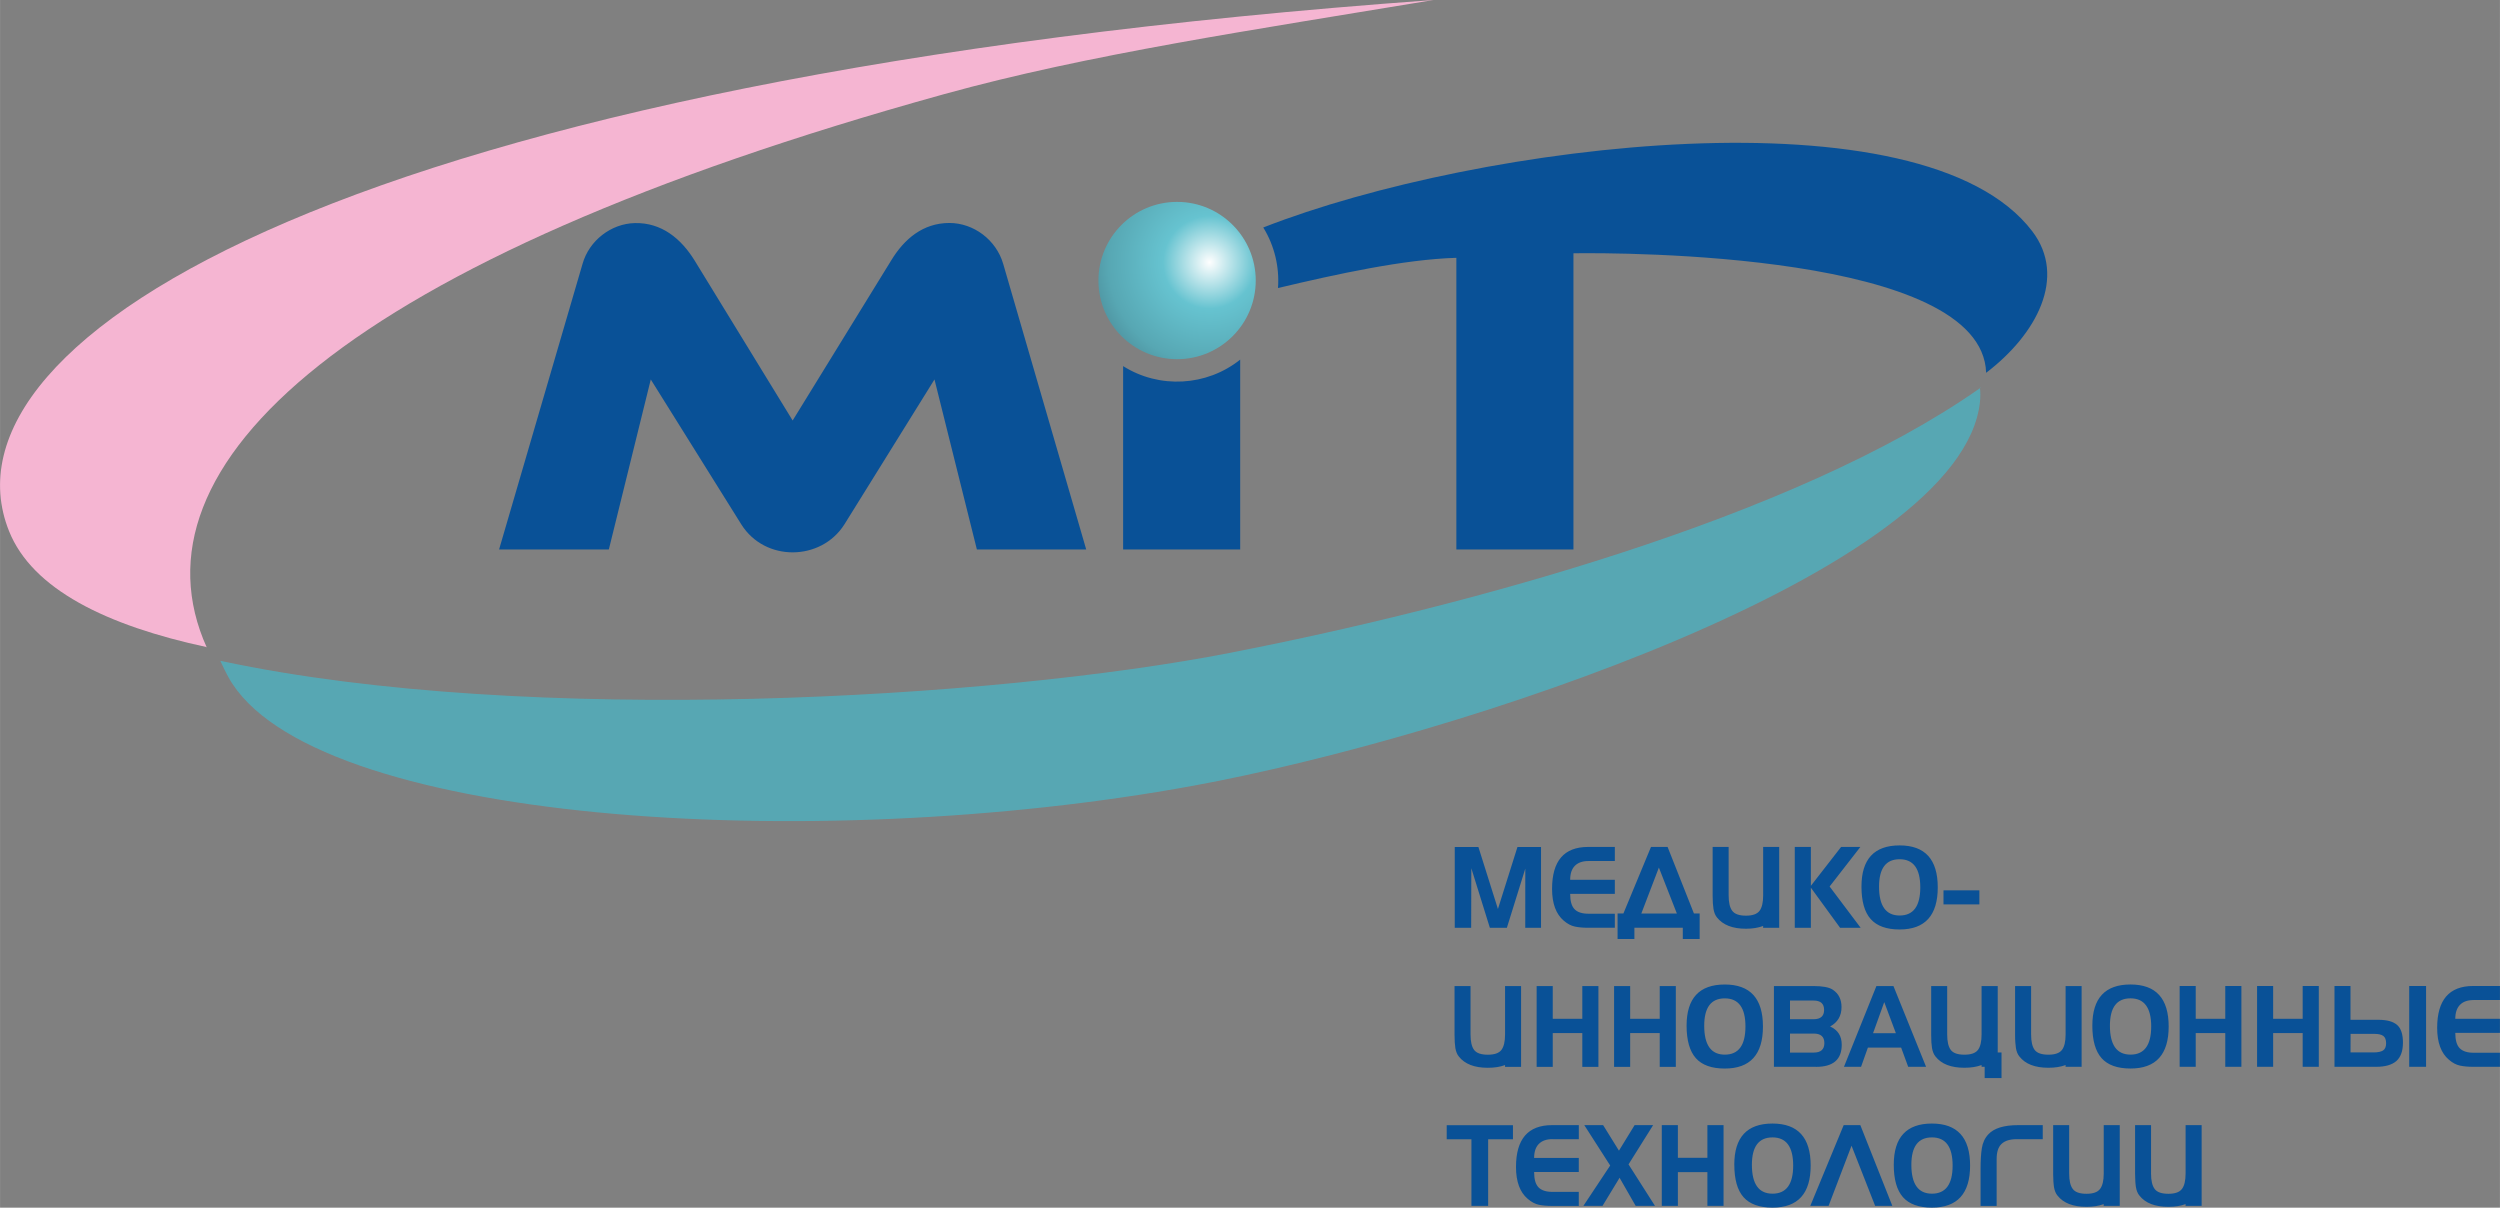
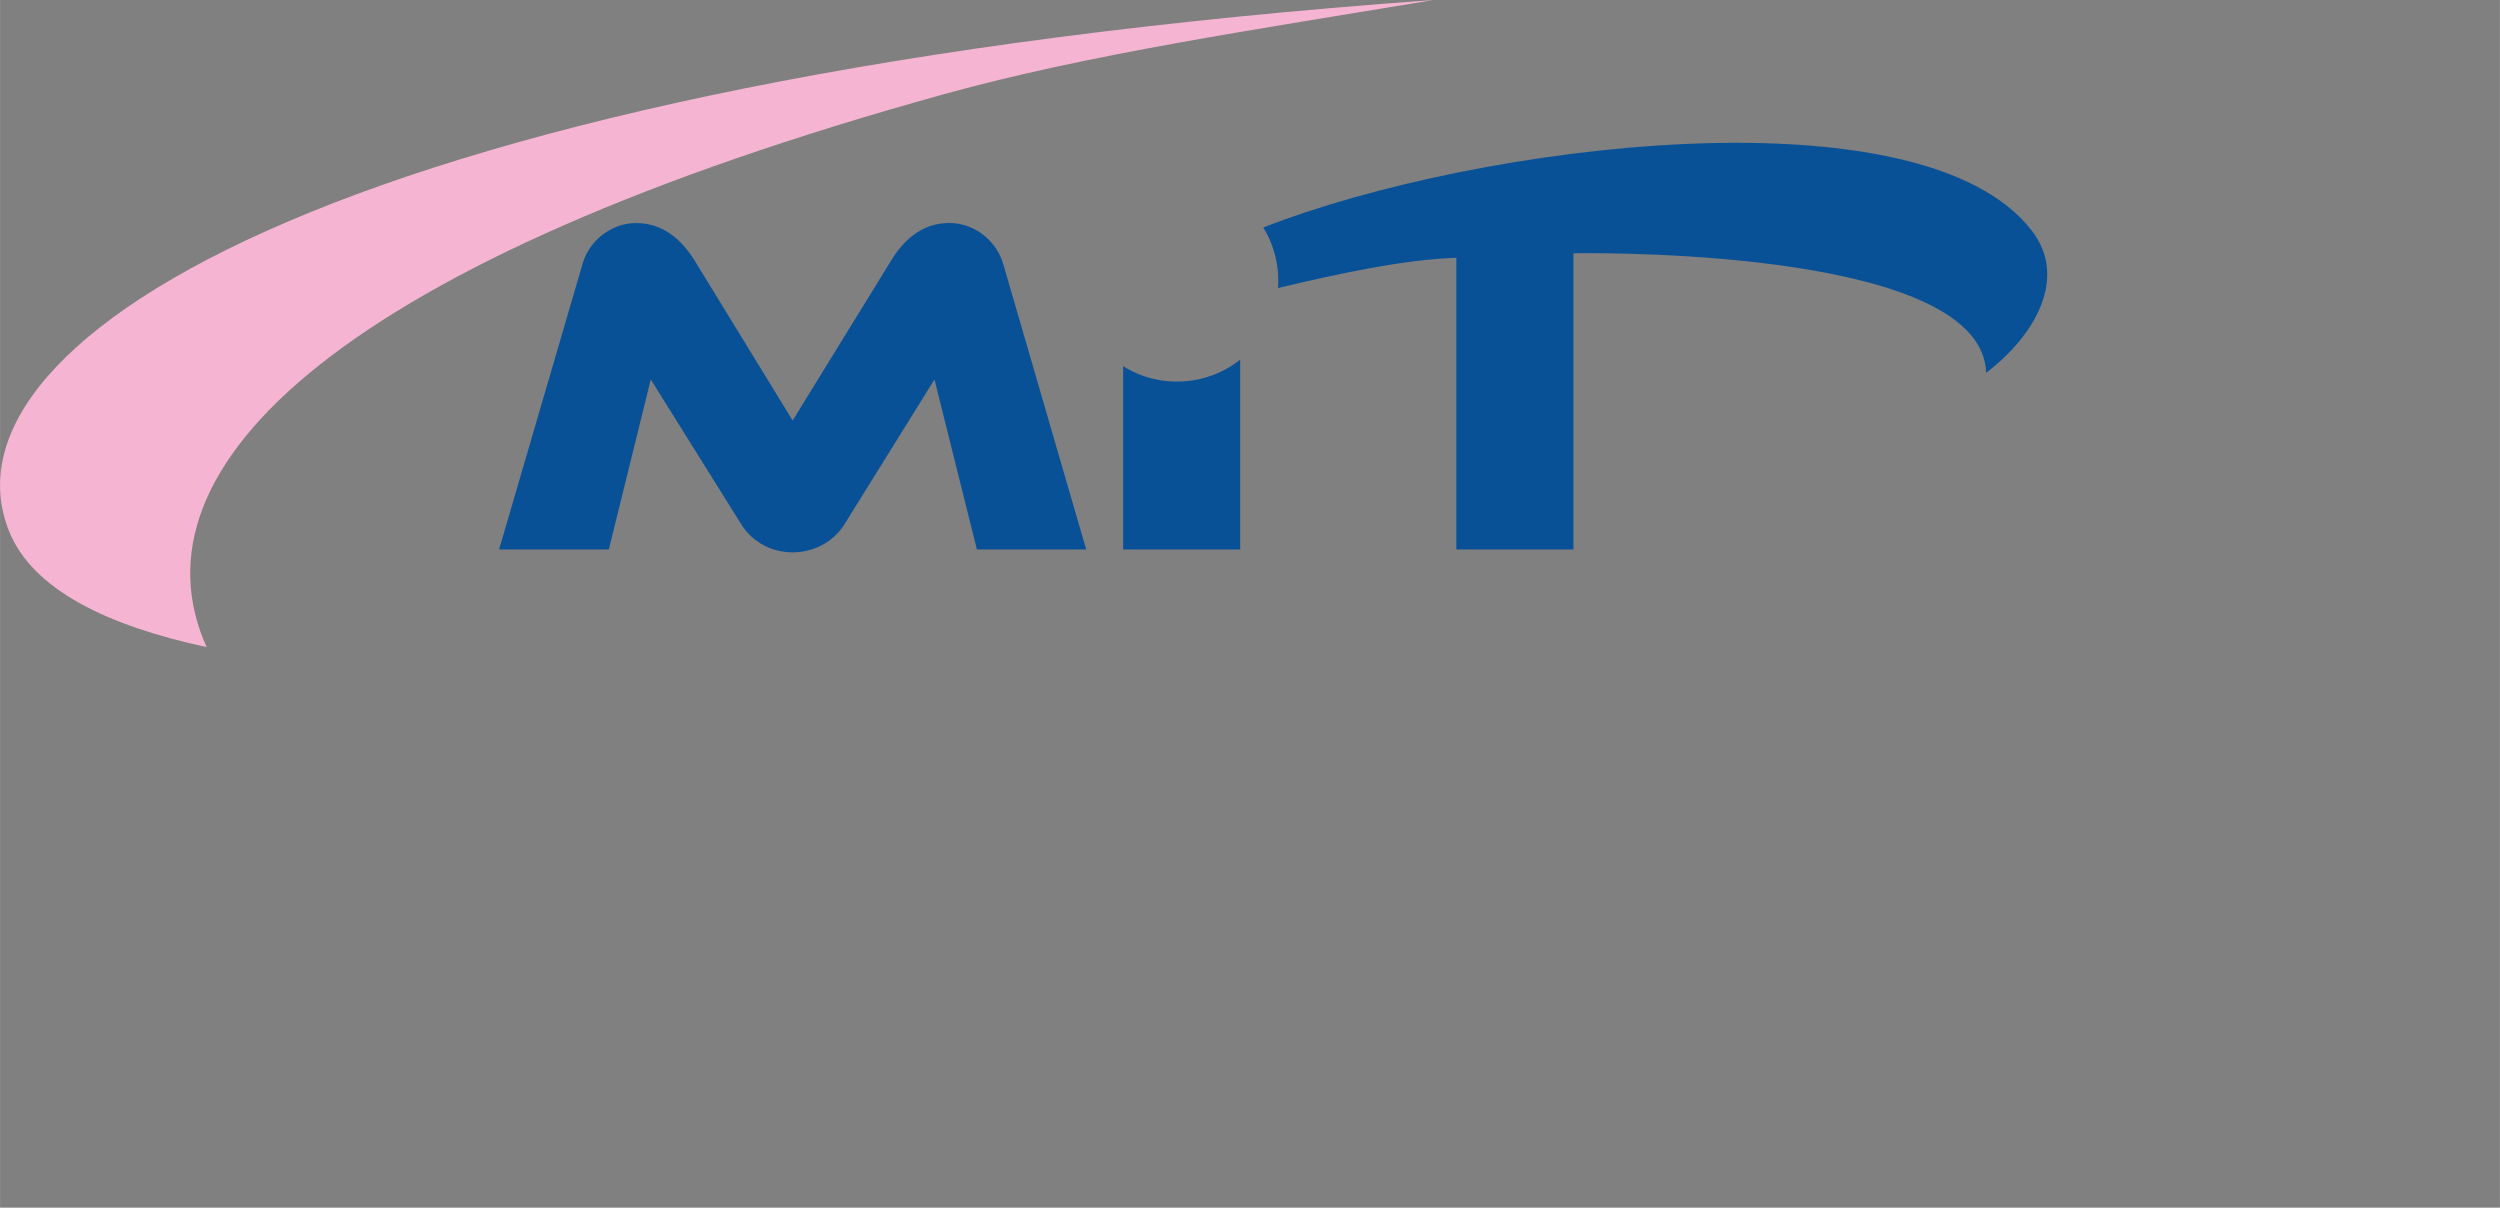
<svg xmlns="http://www.w3.org/2000/svg" xml:space="preserve" width="39.176mm" height="18.925mm" version="1.1" style="shape-rendering:geometricPrecision; text-rendering:geometricPrecision; image-rendering:optimizeQuality; fill-rule:evenodd; clip-rule:evenodd" viewBox="0 0 947.17 457.57">
  <rect x="0" y="0" width="947.17" height="457.57" fill="#808080" stroke="none" />
  <defs>
    <style type="text/css"> .fil0 {fill:#F5B5D2} .fil2 {fill:#57A7B3} .fil1 {fill:#095197;fill-rule:nonzero} .fil3 {fill:url(#id0)} </style>
    <radialGradient id="id0" gradientUnits="userSpaceOnUse" gradientTransform="matrix(1.87 -0 -0 1.87 -398 -86)" cx="457.88" cy="99.14" r="39.39" fx="457.88" fy="99.14">
      <stop offset="0" style="stop-opacity:1; stop-color:#FEFEFE" />
      <stop offset="0.239" style="stop-opacity:1; stop-color:#66C3D0" />
      <stop offset="0.522" style="stop-opacity:1; stop-color:#57A7B3" />
      <stop offset="1" style="stop-opacity:1; stop-color:#2D4958" />
    </radialGradient>
  </defs>
  <g id="Слой_x0020_1">
    <g id="_2233965660960">
      <path class="fil0" d="M78.45 245.21c-38.25,-8.2 -66.25,-22.03 -75.04,-43.98 -29.53,-73.79 131.34,-171.88 539.7,-201.23 -68.05,11.31 -130.83,20.54 -185.6,35.72 -227.34,62.99 -310.25,140.62 -279.18,209.61l0.11 -0.12z" />
      <path class="fil1" d="M551.77 97.69l0 110.49 44.36 0 0 -112.22c17.78,-0.24 154.95,-0.35 156.36,45.29 19.22,-14.64 30.64,-36.29 17.51,-53.59 -41.29,-54.38 -209.48,-33.54 -291.39,-1.47 4.23,6.85 6.17,14.93 5.58,22.94 22.23,-5.28 47.68,-10.86 67.58,-11.45zm-126.26 41.02l0 69.47 44.36 0 0 -71.93c-12.68,10.14 -30.67,11.12 -44.36,2.46zm-14 69.46l-41.41 0 -16.06 -64.4 -34.14 54.93c-8.85,13.95 -30.07,14.26 -39.04,0l-34.31 -54.93 -15.89 64.4 -41.58 0 31.61 -108.17c2.5,-8.88 10.85,-15.28 19.84,-15.48 10.2,-0.22 17.54,5.98 22.59,14.12l37.18 60.68 37.36 -60.68c4.88,-8.03 11.96,-14.14 21.99,-14.16 9.25,-0.01 17.79,6.42 20.43,15.51l31.44 108.17z" />
-       <path class="fil2" d="M750.42 146.89c-70.89,49.94 -197.74,83.54 -284.22,100.43 -89.48,17.47 -265.53,27.99 -382.1,3.18l-0.47 -0.11 -0.11 0.12 0.2 0.43c0.86,1.88 1.79,3.77 2.81,5.63 30.37,55.1 220.46,67.74 365.59,41.12 99.49,-18.25 291.51,-81.11 298.05,-145.56 0.18,-1.82 0.17,-3.6 -0.04,-5.32l0.29 0.08z" />
-       <path class="fil3" d="M445.96 76.49c16.46,0 29.8,13.35 29.8,29.8 0,16.46 -13.34,29.8 -29.8,29.8 -16.45,0 -29.8,-13.34 -29.8,-29.8 0,-16.45 13.35,-29.8 29.8,-29.8z" />
-       <path class="fil1" d="M551.16 320.9l8.96 0 7.4 23.5 7.4 -23.5 8.93 0 0 30.62 -5.98 0 0.02 -22.42 -6.98 22.42 -6.45 0 -7.02 -22.56 -0.06 22.56 -6.22 0 0 -30.62zm50.61 5.33c-2.19,0 -3.89,0.6 -5.09,1.79 -1.19,1.2 -1.79,2.98 -1.79,5.33l16.92 0 0 5.32 -16.92 0c0,2.72 0.54,4.66 1.65,5.8 1.1,1.14 2.85,1.72 5.25,1.72l10.02 0 0 5.32 -10.29 0c-1.77,0 -3.37,-0.15 -4.8,-0.44 -1.43,-0.29 -2.85,-1.03 -4.26,-2.24 -2.95,-2.5 -4.43,-6.52 -4.43,-12.07 0,-10.58 4.55,-15.87 13.64,-15.87l10.14 0 0 5.33 -10.04 0zm20.08 19.88l13.46 0 -6.81 -17.4 -6.65 17.4zm-2.63 5.4l0 4.25 -6.37 0 0 -9.66 2.21 0 10.45 -25.21 6.29 0 9.98 25.21 2.17 0 0 9.66 -6.39 0 0 -4.25 -18.34 0zm35.71 -30.62l0 18.35c0,2.69 0.45,4.65 1.37,5.86 0.91,1.21 2.65,1.83 5.21,1.83 2.5,0 4.2,-0.62 5.12,-1.82 0.92,-1.21 1.38,-3.16 1.38,-5.86l0 -18.35 6.08 0 0 30.62 -6.1 0 0.02 -0.69c-1.82,0.69 -4,1.05 -6.53,1.05 -5.05,0 -8.69,-1.42 -10.95,-4.25 -0.66,-0.79 -1.1,-1.87 -1.34,-3.23 -0.1,-0.71 -0.17,-1.45 -0.24,-2.23 -0.05,-0.79 -0.08,-1.7 -0.08,-2.76l0 -18.51 6.06 0zm25.06 0l6.1 0 0 14.73 11.45 -14.73 7.3 0 -11.65 14.99 11.76 15.64 -7.79 0 -11.07 -15.2 0 15.2 -6.1 0 0 -30.62zm39.72 4.66c-5.2,0 -7.79,3.46 -7.79,10.39 0,7.28 2.6,10.93 7.79,10.93 5.22,0 7.83,-3.54 7.83,-10.66 0,-7.11 -2.6,-10.66 -7.83,-10.66zm-14.45 10.36c0,-10.39 4.81,-15.6 14.45,-15.6 9.64,0 14.45,5.3 14.45,15.9 0,10.63 -4.82,15.95 -14.45,15.95 -4.98,0 -8.63,-1.32 -10.96,-3.95 -2.34,-2.62 -3.49,-6.73 -3.49,-12.3zm31.08 1.41l13.59 0 0 5.33 -13.59 0 0 -5.33zm-179.2 36.28l0 18.34c0,2.7 0.45,4.65 1.36,5.86 0.91,1.21 2.65,1.81 5.2,1.81 2.5,0 4.21,-0.6 5.13,-1.8 0.93,-1.21 1.39,-3.17 1.39,-5.87l0 -18.34 6.07 0 0 30.61 -6.09 0 0.02 -0.68c-1.83,0.69 -4.01,1.03 -6.54,1.03 -5.05,0 -8.7,-1.4 -10.95,-4.24 -0.66,-0.79 -1.1,-1.86 -1.34,-3.22 -0.09,-0.72 -0.18,-1.46 -0.23,-2.24 -0.05,-0.78 -0.08,-1.7 -0.08,-2.76l0 -18.5 6.06 0zm31.15 0l0 12.41 11.2 0 0 -12.41 6.1 0 0 30.61 -6.1 0 0 -12.79 -11.2 0 0 12.79 -6.1 0 0 -30.61 6.1 0zm29.33 0l0 12.41 11.2 0 0 -12.41 6.1 0 0 30.61 -6.1 0 0 -12.79 -11.2 0 0 12.79 -6.09 0 0 -30.61 6.09 0zm35.85 4.66c-5.19,0 -7.79,3.44 -7.79,10.38 0,7.29 2.6,10.94 7.79,10.94 5.22,0 7.83,-3.55 7.83,-10.67 0,-7.1 -2.61,-10.65 -7.83,-10.65zm-14.47 10.34c0,-10.39 4.83,-15.59 14.47,-15.59 9.63,0 14.46,5.29 14.46,15.91 0,10.63 -4.83,15.93 -14.46,15.93 -4.98,0 -8.63,-1.31 -10.96,-3.93 -2.34,-2.64 -3.51,-6.73 -3.51,-12.32zm49.05 15.6l-15.96 0 0 -30.61 14.92 0c3.53,0 6.03,0.46 7.41,1.41 2.2,1.47 3.28,3.66 3.28,6.57 0,3.32 -1.43,5.76 -4.32,7.35 2.94,1.3 4.4,3.6 4.4,6.92 0,5.58 -3.23,8.37 -9.72,8.37zm-0.86 -5.4c2.67,0 4.01,-1.2 4.01,-3.59 0,-2.41 -1.33,-3.61 -4.01,-3.61l-9.01 0 0 7.2 9.01 0zm-9.01 -19.71l0 7.07 8.94 0c2.65,0 3.98,-1.17 3.98,-3.53 0,-2.37 -1.33,-3.54 -3.98,-3.54l-8.94 0zm32.74 -5.5l6.45 0 12.37 30.61 -6.78 0 -2.67 -7.28 -12.6 0 -2.59 7.28 -6.48 0 12.3 -30.61zm2.97 6.09l-4.24 11.77 8.64 0 -4.4 -11.77zm38.03 24.52l-1.16 0 0 -0.68c-1.83,0.69 -4.01,1.03 -6.52,1.03 -5.04,0 -8.68,-1.4 -10.92,-4.24 -0.65,-0.79 -1.1,-1.86 -1.34,-3.22 -0.1,-0.72 -0.18,-1.46 -0.24,-2.24 -0.05,-0.78 -0.07,-1.7 -0.07,-2.76l0 -18.5 6.06 0 0 18.34c0,2.7 0.45,4.65 1.36,5.86 0.9,1.21 2.63,1.81 5.18,1.81 2.49,0 4.19,-0.6 5.11,-1.8 0.93,-1.21 1.38,-3.17 1.38,-5.87l0 -18.34 6.12 0 0 25.17 1.44 0 0 9.69 -6.39 0 0 -4.25zm17.61 -30.61l0 18.34c0,2.7 0.44,4.65 1.35,5.86 0.91,1.21 2.65,1.81 5.22,1.81 2.49,0 4.19,-0.6 5.12,-1.8 0.92,-1.21 1.38,-3.17 1.38,-5.87l0 -18.34 6.07 0 0 30.61 -6.09 0 0.02 -0.68c-1.81,0.69 -4.01,1.03 -6.53,1.03 -5.05,0 -8.71,-1.4 -10.95,-4.24 -0.67,-0.79 -1.11,-1.86 -1.34,-3.22 -0.1,-0.72 -0.18,-1.46 -0.24,-2.24 -0.06,-0.78 -0.08,-1.7 -0.08,-2.76l0 -18.5 6.07 0zm37.66 4.66c-5.2,0 -7.8,3.44 -7.8,10.38 0,7.29 2.6,10.94 7.8,10.94 5.22,0 7.84,-3.55 7.84,-10.67 0,-7.1 -2.62,-10.65 -7.84,-10.65zm-14.46 10.34c0,-10.39 4.82,-15.59 14.46,-15.59 9.64,0 14.46,5.29 14.46,15.91 0,10.63 -4.82,15.93 -14.46,15.93 -4.98,0 -8.63,-1.31 -10.96,-3.93 -2.34,-2.64 -3.5,-6.73 -3.5,-12.32zm39.17 -15.01l0 12.41 11.19 0 0 -12.41 6.11 0 0 30.61 -6.11 0 0 -12.79 -11.19 0 0 12.79 -6.09 0 0 -30.61 6.09 0zm29.33 0l0 12.41 11.19 0 0 -12.41 6.11 0 0 30.61 -6.11 0 0 -12.79 -11.19 0 0 12.79 -6.09 0 0 -30.61 6.09 0zm57.94 30.61l-6.39 0 0 -30.61 6.39 0 0 30.61zm-28.6 -12.47l-0.02 7.02 8.75 0c1.59,0 2.79,-0.25 3.56,-0.73 0.78,-0.5 1.17,-1.42 1.17,-2.74 0,-1.33 -0.35,-2.25 -1.06,-2.77 -0.71,-0.52 -1.79,-0.78 -3.26,-0.78l-9.14 0zm-6.1 12.47l0 -30.61 6.07 0 0 12.8 10.6 0c3.19,0 5.52,0.64 7.03,1.92 1.49,1.29 2.24,3.53 2.24,6.71 0,3.21 -0.84,5.53 -2.5,7 -1.67,1.44 -4.22,2.18 -7.64,2.18l-15.8 0zm52.64 -25.29c-2.19,0 -3.89,0.6 -5.08,1.8 -1.19,1.2 -1.79,2.97 -1.79,5.31l16.91 0 0 5.33 -16.91 0c0,2.72 0.55,4.66 1.65,5.79 1.11,1.15 2.86,1.73 5.24,1.73l10.02 0 0 5.33 -10.31 0c-1.75,0 -3.36,-0.15 -4.77,-0.44 -1.44,-0.3 -2.87,-1.03 -4.26,-2.25 -2.96,-2.5 -4.44,-6.53 -4.44,-12.07 0,-10.57 4.55,-15.86 13.65,-15.86l10.14 0 0 5.32 -10.04 0zm-379.63 52.75l-9.37 0 0 -5.33 25.1 0 0 5.33 -9.4 0 0 25.24 -6.33 0 0 -25.24zm30.63 -0.05c-2.18,0 -3.89,0.6 -5.09,1.8 -1.19,1.21 -1.79,2.98 -1.79,5.33l16.92 0 0 5.33 -16.92 0c0,2.72 0.54,4.65 1.66,5.8 1.1,1.13 2.85,1.72 5.24,1.72l10.02 0 0 5.32 -10.29 0c-1.77,0 -3.37,-0.14 -4.8,-0.43 -1.43,-0.29 -2.85,-1.04 -4.26,-2.25 -2.95,-2.5 -4.44,-6.52 -4.44,-12.07 0,-10.58 4.56,-15.86 13.66,-15.86l10.14 0 0 5.32 -10.04 0zm21.94 9.99l-9.82 -15.31 7.14 0 6 9.68 5.94 -9.68 7.02 0 -9.33 14.88 10.03 15.73 -7.32 0 -6.1 -10.65 -6.47 10.65 -7.25 0 10.16 -15.3zm25.65 -15.31l0 12.4 11.18 0 0 -12.4 6.12 0 0 30.61 -6.12 0 0 -12.78 -11.18 0 0 12.78 -6.1 0 0 -30.61 6.1 0zm35.85 4.66c-5.2,0 -7.81,3.45 -7.81,10.39 0,7.28 2.61,10.93 7.81,10.93 5.21,0 7.83,-3.55 7.83,-10.66 0,-7.1 -2.62,-10.66 -7.83,-10.66zm-14.48 10.35c0,-10.4 4.82,-15.6 14.48,-15.6 9.63,0 14.46,5.31 14.46,15.91 0,10.63 -4.82,15.94 -14.46,15.94 -4.98,0 -8.62,-1.31 -10.97,-3.94 -2.33,-2.63 -3.5,-6.73 -3.5,-12.31zm41.45 -15.01l6.3 0 12.13 30.61 -6.51 0 -8.95 -22.8 -8.7 22.8 -6.93 0 12.66 -30.61zm33.43 4.66c-5.19,0 -7.79,3.45 -7.79,10.39 0,7.28 2.6,10.93 7.79,10.93 5.22,0 7.84,-3.55 7.84,-10.66 0,-7.1 -2.61,-10.66 -7.84,-10.66zm-14.46 10.35c0,-10.4 4.83,-15.6 14.46,-15.6 9.63,0 14.46,5.31 14.46,15.91 0,10.63 -4.83,15.94 -14.46,15.94 -4.97,0 -8.62,-1.31 -10.96,-3.94 -2.33,-2.63 -3.5,-6.73 -3.5,-12.31zm32.89 1.54c0,-3.09 0.15,-5.68 0.48,-7.78 0.33,-2.11 1.15,-3.87 2.46,-5.27 2.16,-2.34 5.94,-3.49 11.32,-3.49l9.3 0 0 5.32 -9.83 0c-2.61,0 -4.53,0.6 -5.78,1.79 -1.24,1.18 -1.86,3.08 -1.86,5.69l0 17.81 -6.09 0 0 -14.06zm33.57 -16.55l0 18.35c0,2.69 0.45,4.64 1.36,5.84 0.91,1.23 2.65,1.83 5.2,1.83 2.5,0 4.2,-0.6 5.13,-1.82 0.93,-1.2 1.4,-3.16 1.4,-5.85l0 -18.35 6.07 0 0 30.61 -6.1 0 0.02 -0.68c-1.83,0.69 -4.01,1.03 -6.54,1.03 -5.06,0 -8.7,-1.4 -10.95,-4.24 -0.66,-0.79 -1.11,-1.87 -1.34,-3.22 -0.1,-0.72 -0.19,-1.47 -0.23,-2.25 -0.06,-0.78 -0.09,-1.7 -0.09,-2.75l0 -18.5 6.06 0zm31.02 0l0 18.35c0,2.69 0.46,4.64 1.37,5.84 0.9,1.23 2.64,1.83 5.2,1.83 2.5,0 4.21,-0.6 5.13,-1.82 0.92,-1.2 1.39,-3.16 1.39,-5.85l0 -18.35 6.08 0 0 30.61 -6.1 0 0.02 -0.68c-1.83,0.69 -4,1.03 -6.54,1.03 -5.05,0 -8.69,-1.4 -10.94,-4.24 -0.66,-0.79 -1.11,-1.87 -1.34,-3.22 -0.11,-0.72 -0.19,-1.47 -0.23,-2.25 -0.06,-0.78 -0.09,-1.7 -0.09,-2.75l0 -18.5 6.05 0z" />
    </g>
  </g>
</svg>